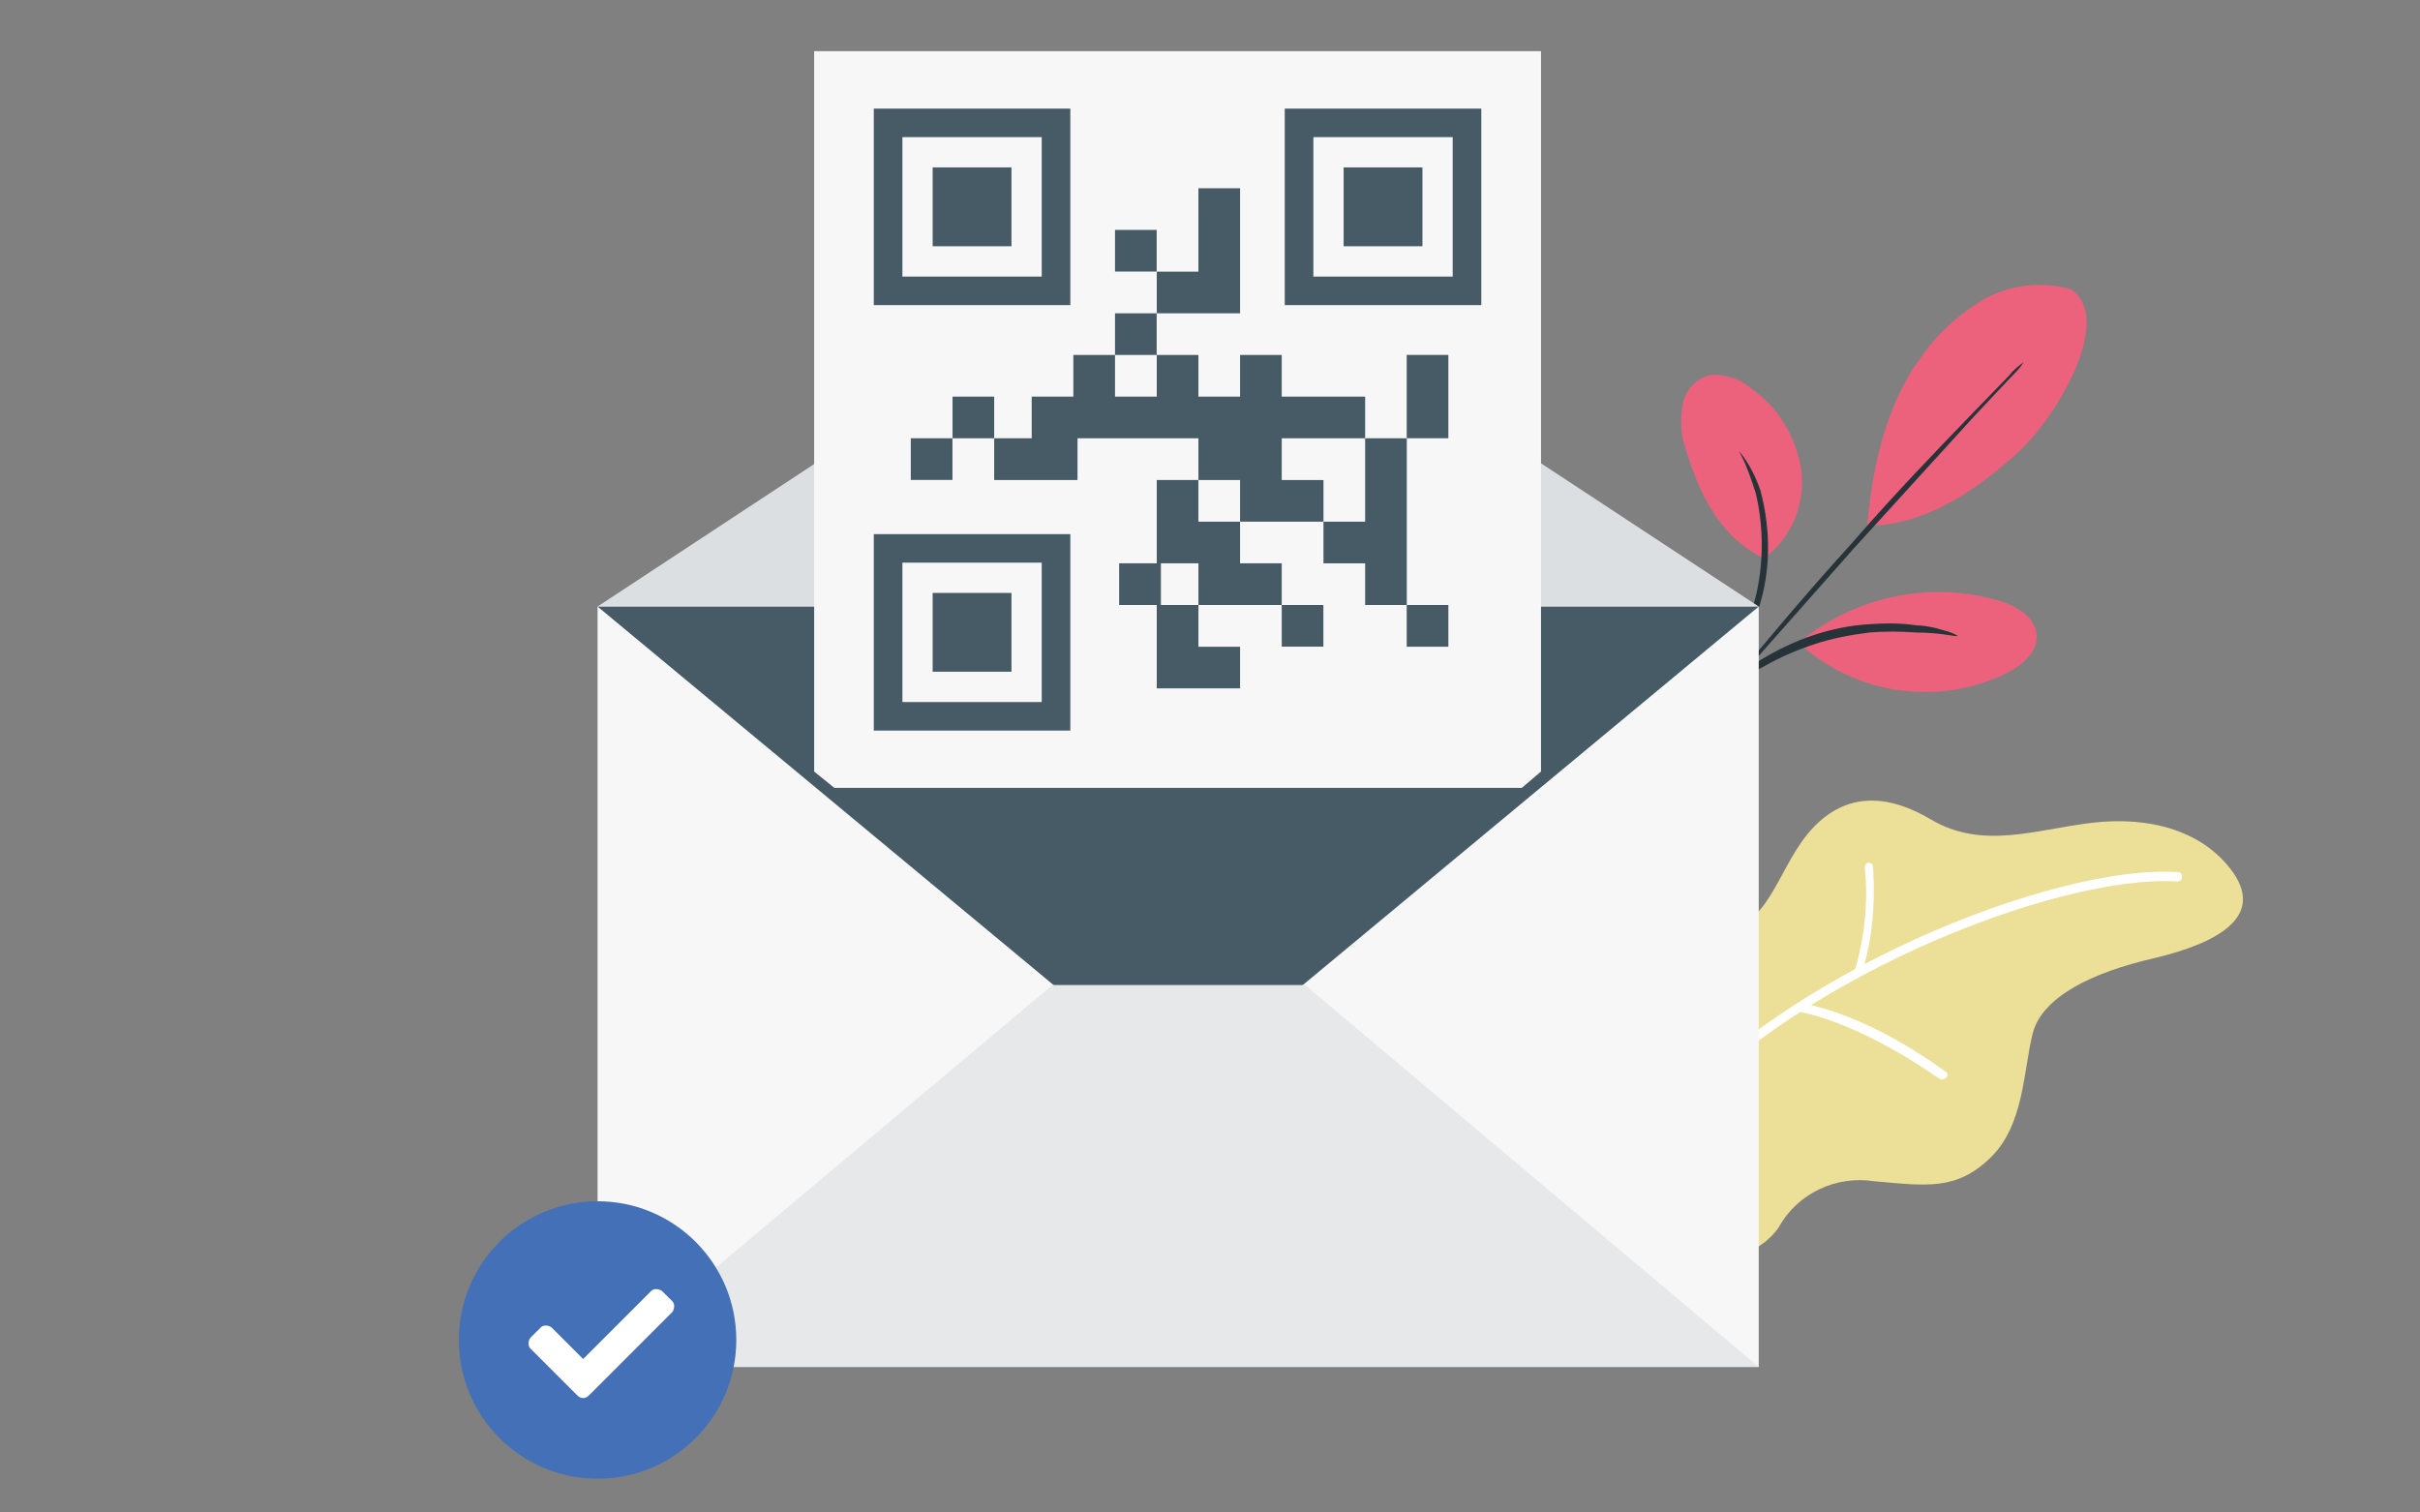
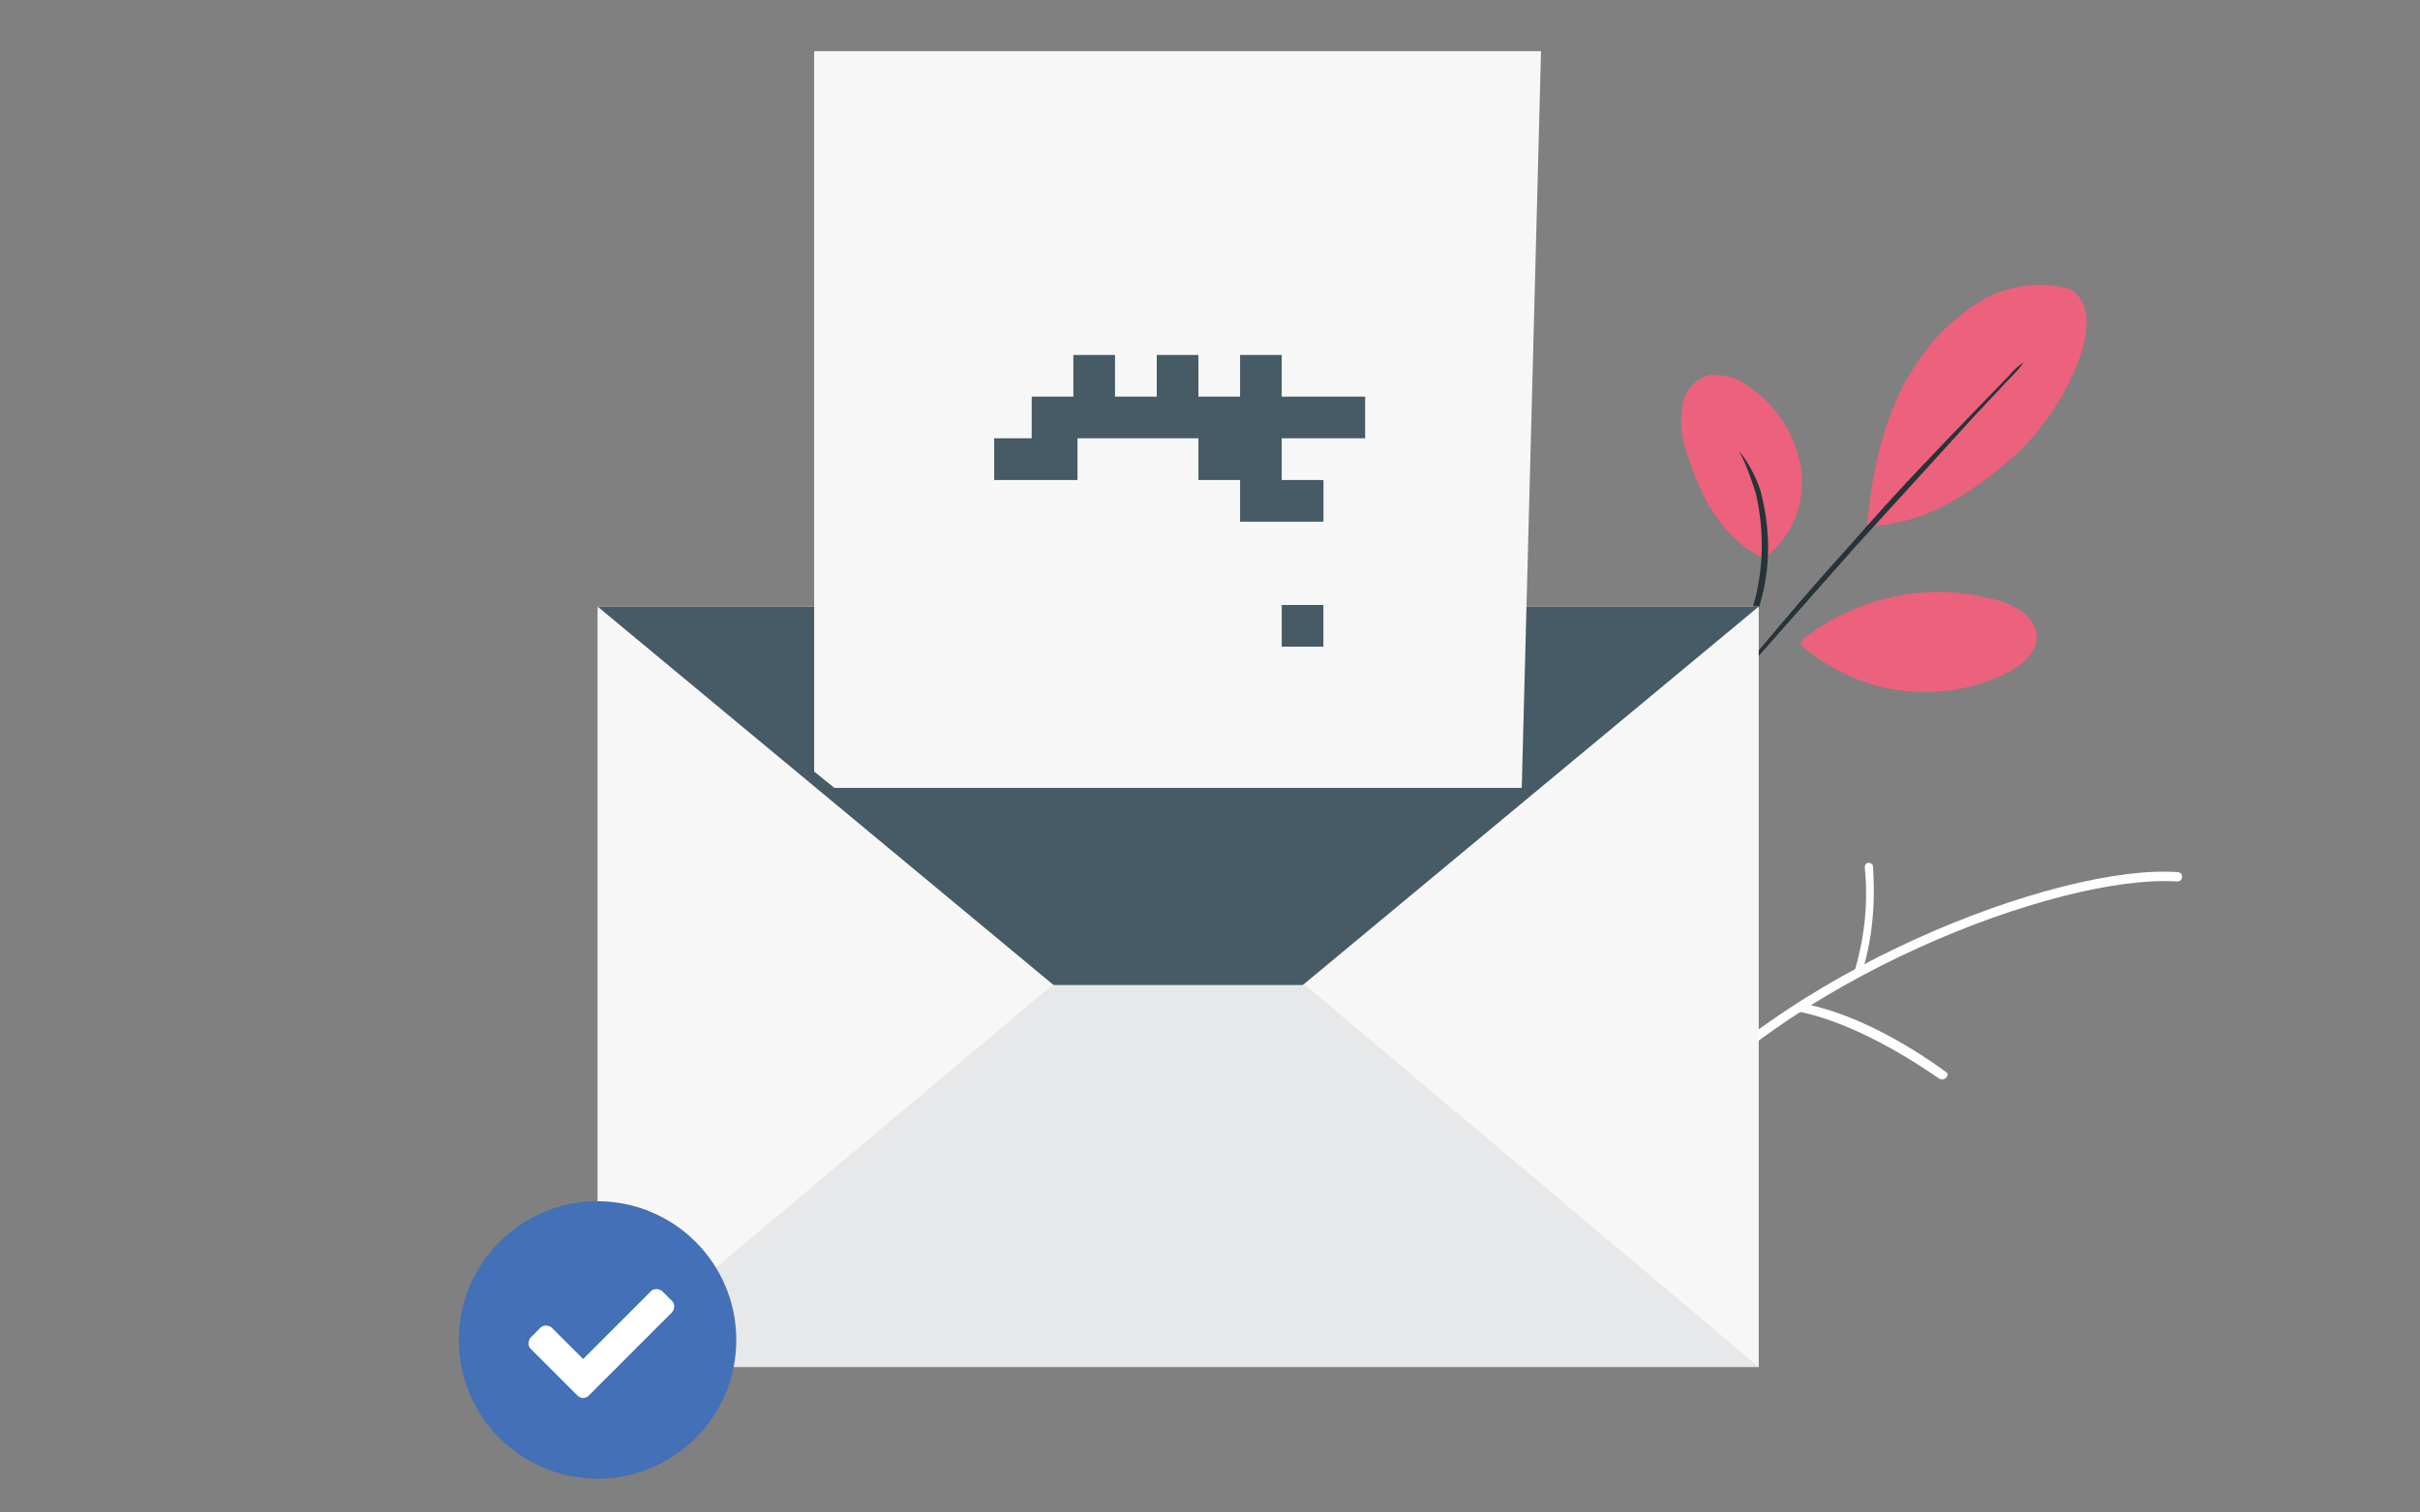
<svg xmlns="http://www.w3.org/2000/svg" viewBox="0 0 280 175">
  <rect x="0" y="0" width="280" height="175" fill="#808080" stroke="none" />
-   <path d="M196.037 145.374c2.31 1.22 7.48 0 9.79-3.4 2.18-3.94 6.66-5.98 11.01-5.3 6.12.54 9.52 1.09 13.46-2.72s3.81-10.2 4.9-14.41c1.09-4.22 6.93-7.07 14.14-8.7 7.34-1.77 12.51-4.76 9.11-9.79-3.4-4.9-9.65-6.66-16.45-5.85-6.66.82-12.65 3.13-18.63-.41s-10.74-2.58-14.28 1.77-4.76 11.42-10.2 10.74l-10.06 20.8 7.21 17.27z" fill="#ecdf97" />
  <g fill="#fff">
    <path d="M191.137 131.504h0c-.27-.14-.41-.54-.27-.68h0c14.69-18.36 47.19-30.87 61.06-29.92.27 0 .54.14.54.54 0 .27-.14.54-.54.54h0-.14c-13.73-.82-45.69 11.42-60.24 29.64.14-.12-.14.01-.41-.12h0z" />
    <path d="M214.937 112.604c-.27-.14-.27-.27-.27-.54 1.09-3.81 1.5-7.75 1.09-11.69 0-.27.14-.54.41-.54s.54.14.54.41h0c.27 4.08 0 8.16-1.22 12.1.13.26-.14.39-.55.26h0 0zm-6.66 4.48c-.27-.14-.27-.27-.27-.54s.27-.41.54-.41h.14 0c8.02 1.5 16.05 7.61 16.45 7.89a.39.39 0 0 1 0 .68c-.14.14-.41.27-.68.14-.14 0-8.3-6.12-16.18-7.76 0 .14 0 .14 0 0z" />
  </g>
  <path d="M204.086 64.61c3.13-2.31 4.76-6.12 4.35-10.06-.54-3.81-2.58-7.34-5.71-9.52-1.36-1.22-3.13-1.77-4.9-1.63a4.24 4.24 0 0 0-3.13 3.4c-.27 1.63-.27 3.26.27 4.9 1.64 5.57 4.09 10.46 9.12 12.91m4.48 9.38c6.39-5.03 14.82-6.8 22.71-4.49 1.9.54 4.08 1.77 4.35 3.81s-1.63 3.67-3.54 4.62c-7.89 3.81-17.27 2.45-23.8-3.4m31.29-41.06c-3.26-.95-6.93-.54-9.93 1.09-2.99 1.77-5.58 4.08-7.48 6.93-3.94 5.3-5.58 12.78-6.12 19.31 7.34.14 13.87-5.3 17.13-8.16 5.17-4.62 11.43-16.04 6.4-19.17" fill="#ec617c" />
  <g fill="#263339">
    <path d="M196.876 83.37l2.04-2.58c2.18-3.54 3.81-7.48 4.9-11.56s.95-8.43-.14-12.51a15.87 15.87 0 0 0-1.63-3.4c-.54-.82-.82-1.09-.82-1.09.82 1.5 1.36 3.13 1.9 4.76.95 3.94.95 8.16 0 12.1-1.09 3.94-2.58 7.89-4.62 11.42" />
    <path d="M196.876 83.37l4.08-4.62 13.6-15.37 13.87-15.23 4.22-4.49c.54-.54 1.09-1.09 1.5-1.77-.54.41-1.22.95-1.63 1.5l-4.35 4.49c-3.67 3.81-8.7 8.97-14.01 15.09-5.44 5.98-10.06 11.56-13.46 15.64l-3.94 4.9" />
-     <path d="M226.516 73.58c-.41-.27-.82-.41-1.22-.54l-1.5-.41c-.68-.14-1.36-.27-2.04-.27-1.77-.27-3.54-.27-5.44-.14-4.49.27-8.7 1.77-12.51 4.08-1.5.95-2.99 2.04-4.35 3.26-.54.41-.95.95-1.5 1.5-.41.41-.68.82-1.09 1.22-.54.68-.41 1.09-.41 1.09.95-1.22 2.04-2.31 3.26-3.26 1.36-1.09 2.72-2.18 4.35-2.99 1.9-1.09 3.81-1.9 5.85-2.58s4.22-1.09 6.39-1.36c1.77-.14 3.54-.14 5.3 0 3.01 0 4.78.54 4.91.4z" />
  </g>
  <path d="M69.14 70.18h134.35v87.98H69.14z" fill="#f8f7f7" />
  <path d="M136.32 125.94L69.14 70.18h134.35z" fill="#465b65" />
  <path d="M69.14 158.16l52.63-44.19H151l52.49 44.19z" fill="#e7e8e9" />
  <circle cx="69.14" cy="155.04" r="16.05" fill="#4370b6" />
  <path d="M66.799 161.454l-5.44-5.44c-.27-.27-.27-.82 0-1.22l1.22-1.22c.27-.27.82-.27 1.22 0h0l3.67 3.67 7.89-7.89c.27-.27.82-.27 1.22 0l1.22 1.22c.27.27.27.82 0 1.22l-9.65 9.65c-.4.42-.94.42-1.35.01z" fill="#fff" />
-   <path d="M69.14 70.18h134.35l-67.17-44.19z" fill="#dcdfe1" />
-   <path d="M176.07 91.16H96.54l-2.34-1.89V5.92h84.1v83.35z" fill="#f8f7f7" />
+   <path d="M176.07 91.16H96.54l-2.34-1.89V5.92h84.1z" fill="#f8f7f7" />
  <g fill="#465b65">
-     <path d="M123.84 35.3H101.1V12.57h22.74V35.3zM104.41 32h16.12V15.87h-16.12V32zm19.43 52.53H101.1V61.8h22.74v22.73zm-19.43-3.3h16.12V65.1h-16.12v16.13zm66.98-45.93h-22.74V12.57h22.74V35.3zM151.96 32h16.12V15.87h-16.12V32zm-44.05-12.63h9.12v9.12h-9.12zm47.55 0h9.12v9.12h-9.12zM107.91 68.6h9.12v9.12h-9.12zm54.85-27.53v4.82 4.82h4.82v-4.82-4.82zm-24.1 14.47h-4.82v4.82 4.82h-4.35V70h4.35v4.83 4.82h4.82 4.82v-4.82h-4.82V70h-4.34v-4.82h4.34V70h4.82 4.82v-4.82h-4.82v-4.82h-4.82z" />
    <path d="M148.3 55.54v-4.83h9.65v-4.82h-9.65v-4.82h-4.82v4.82h-4.82v-4.82h-4.82v4.82h-4.83v-4.82h-4.82v4.82h-4.82v4.82h-4.34v4.83h4.82 4.82v-4.83h13.99v4.83h4.82v4.82h4.82 4.83v-4.82zm0 14.46h4.82v4.82h-4.82z" />
-     <path d="M162.77 70v-4.82-4.82-4.82-4.83h-4.82v4.83 4.82h-4.82v4.82h4.82V70h4.81v4.83h4.82V70zm-52.56-24.11h4.82v4.82h-4.82zm-4.83 4.82h4.82v4.82h-4.82zm23.63-14.46h4.82v4.82h-4.82zm0-9.65h4.82v4.82h-4.82zm14.47 9.65v-4.82-4.83-4.82h-4.82v4.82 4.83h-4.82v4.82h4.82z" />
  </g>
</svg>